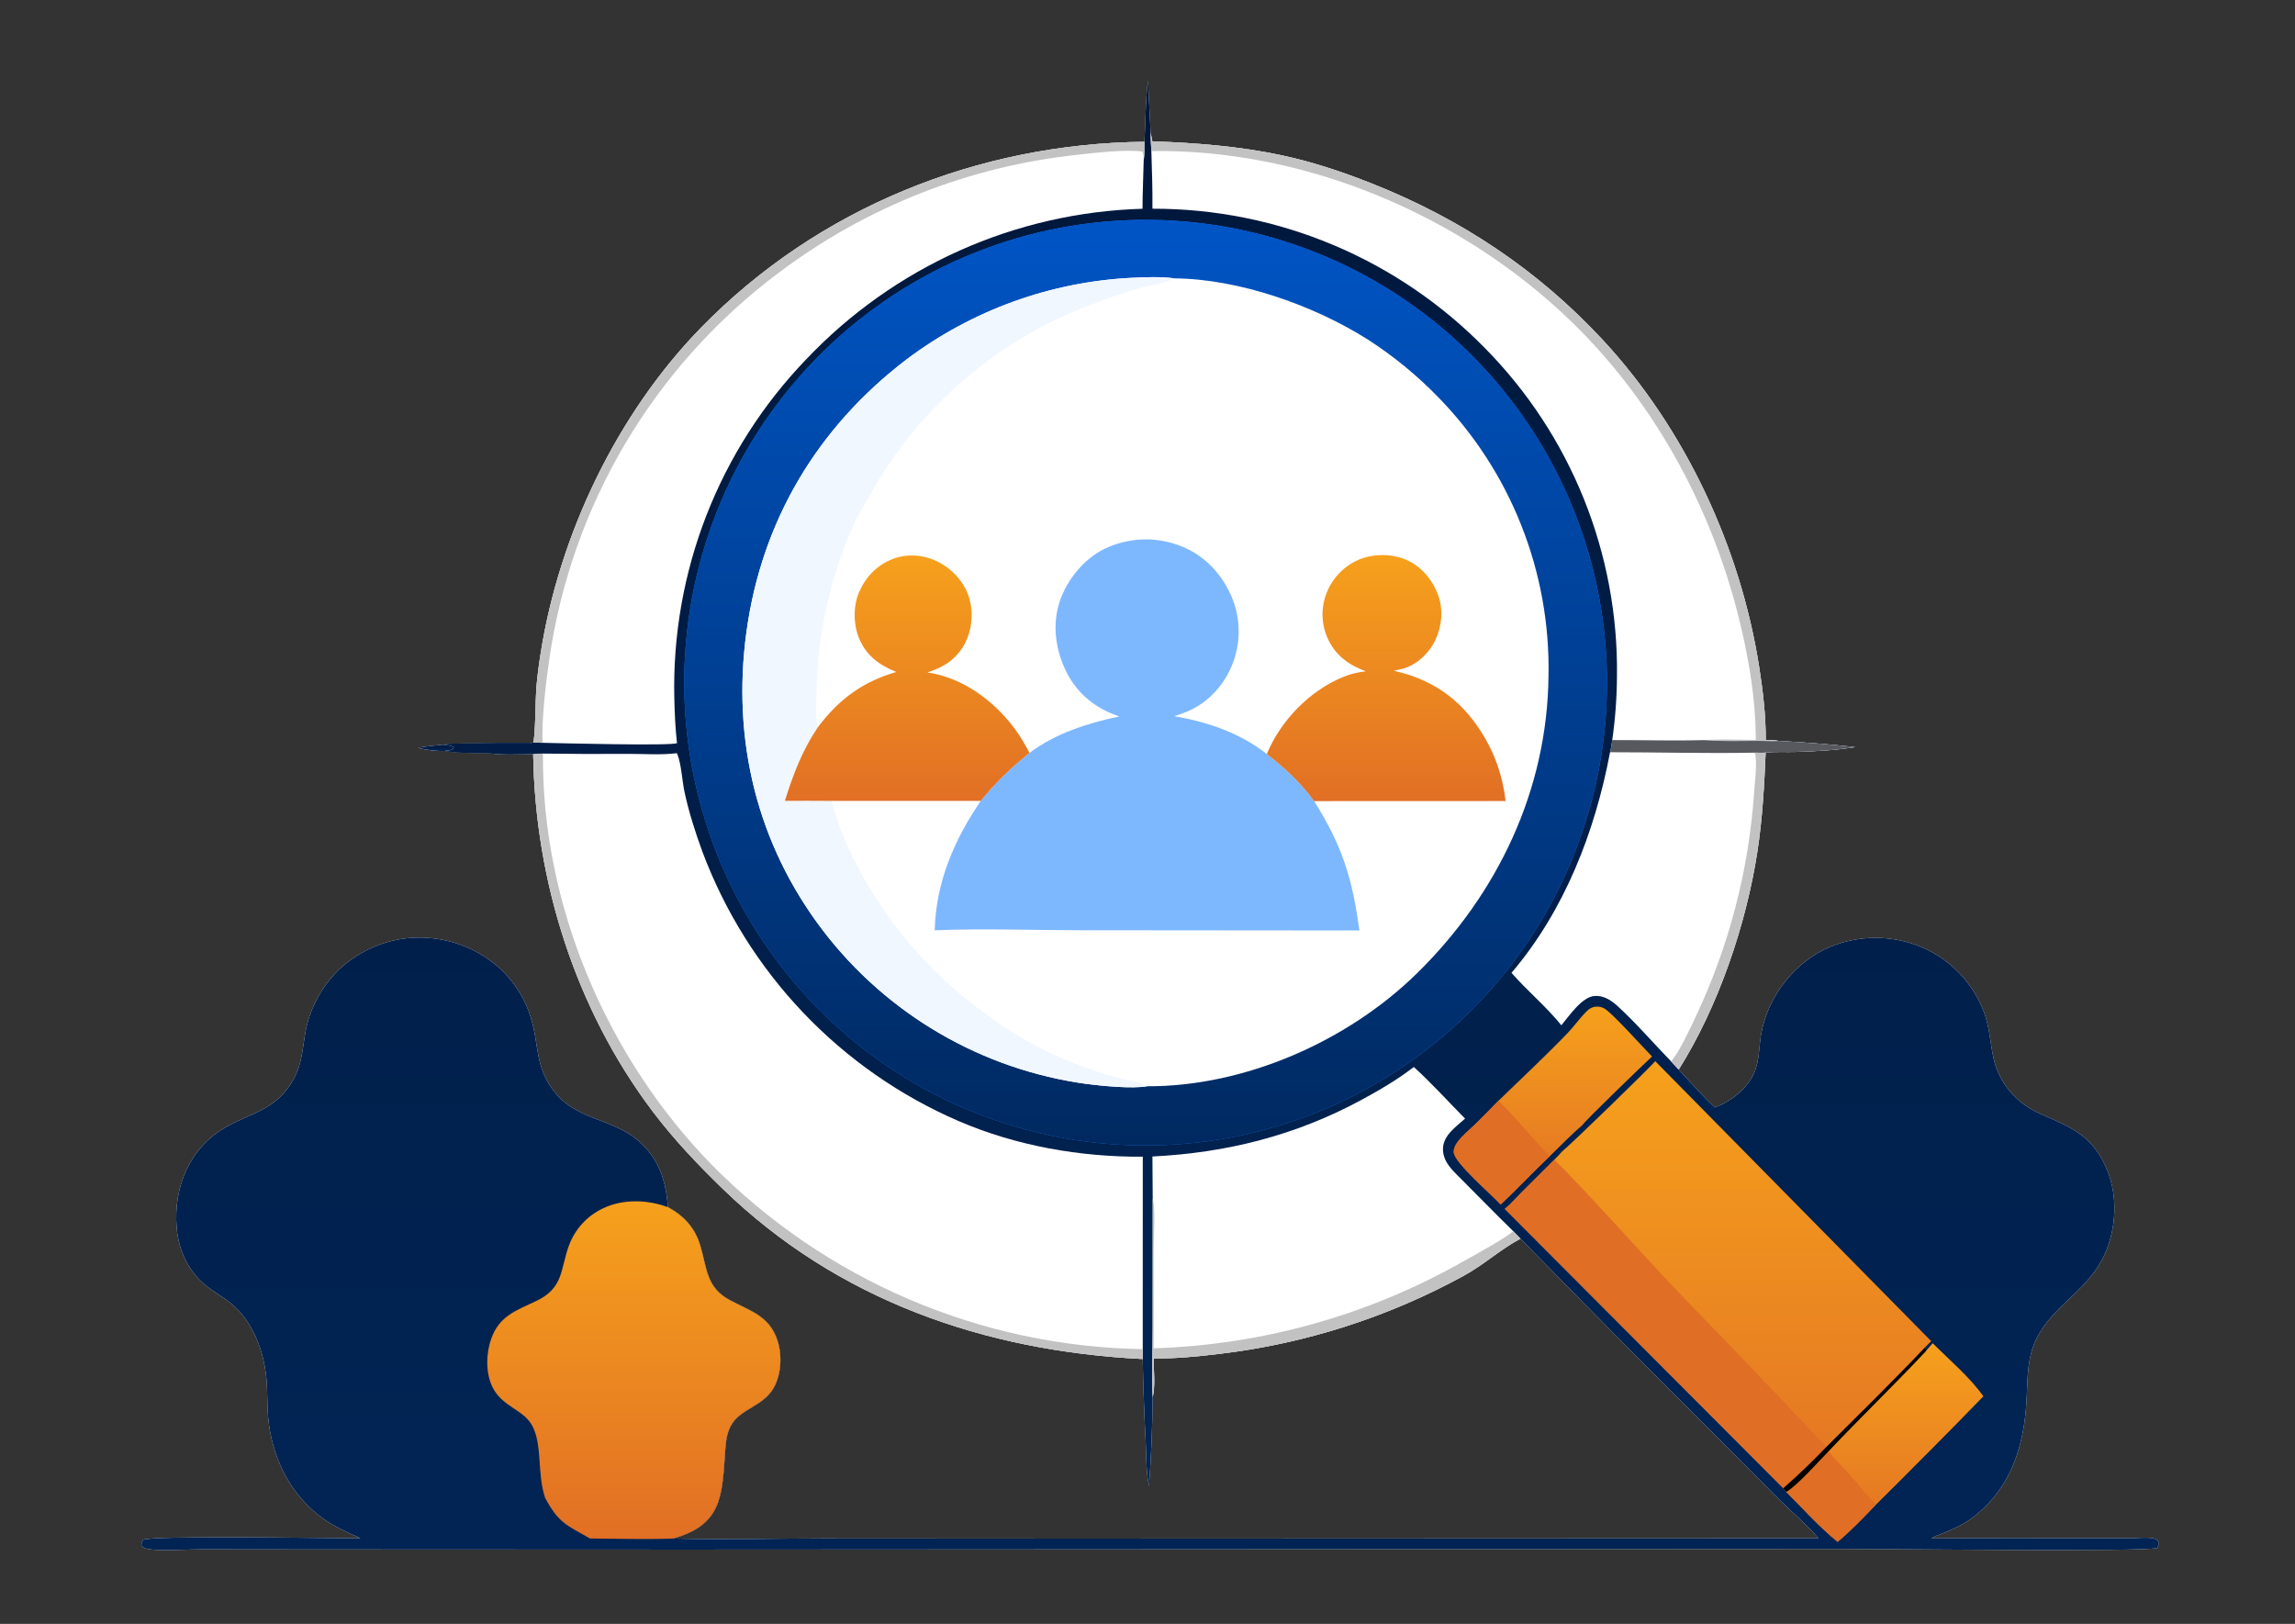
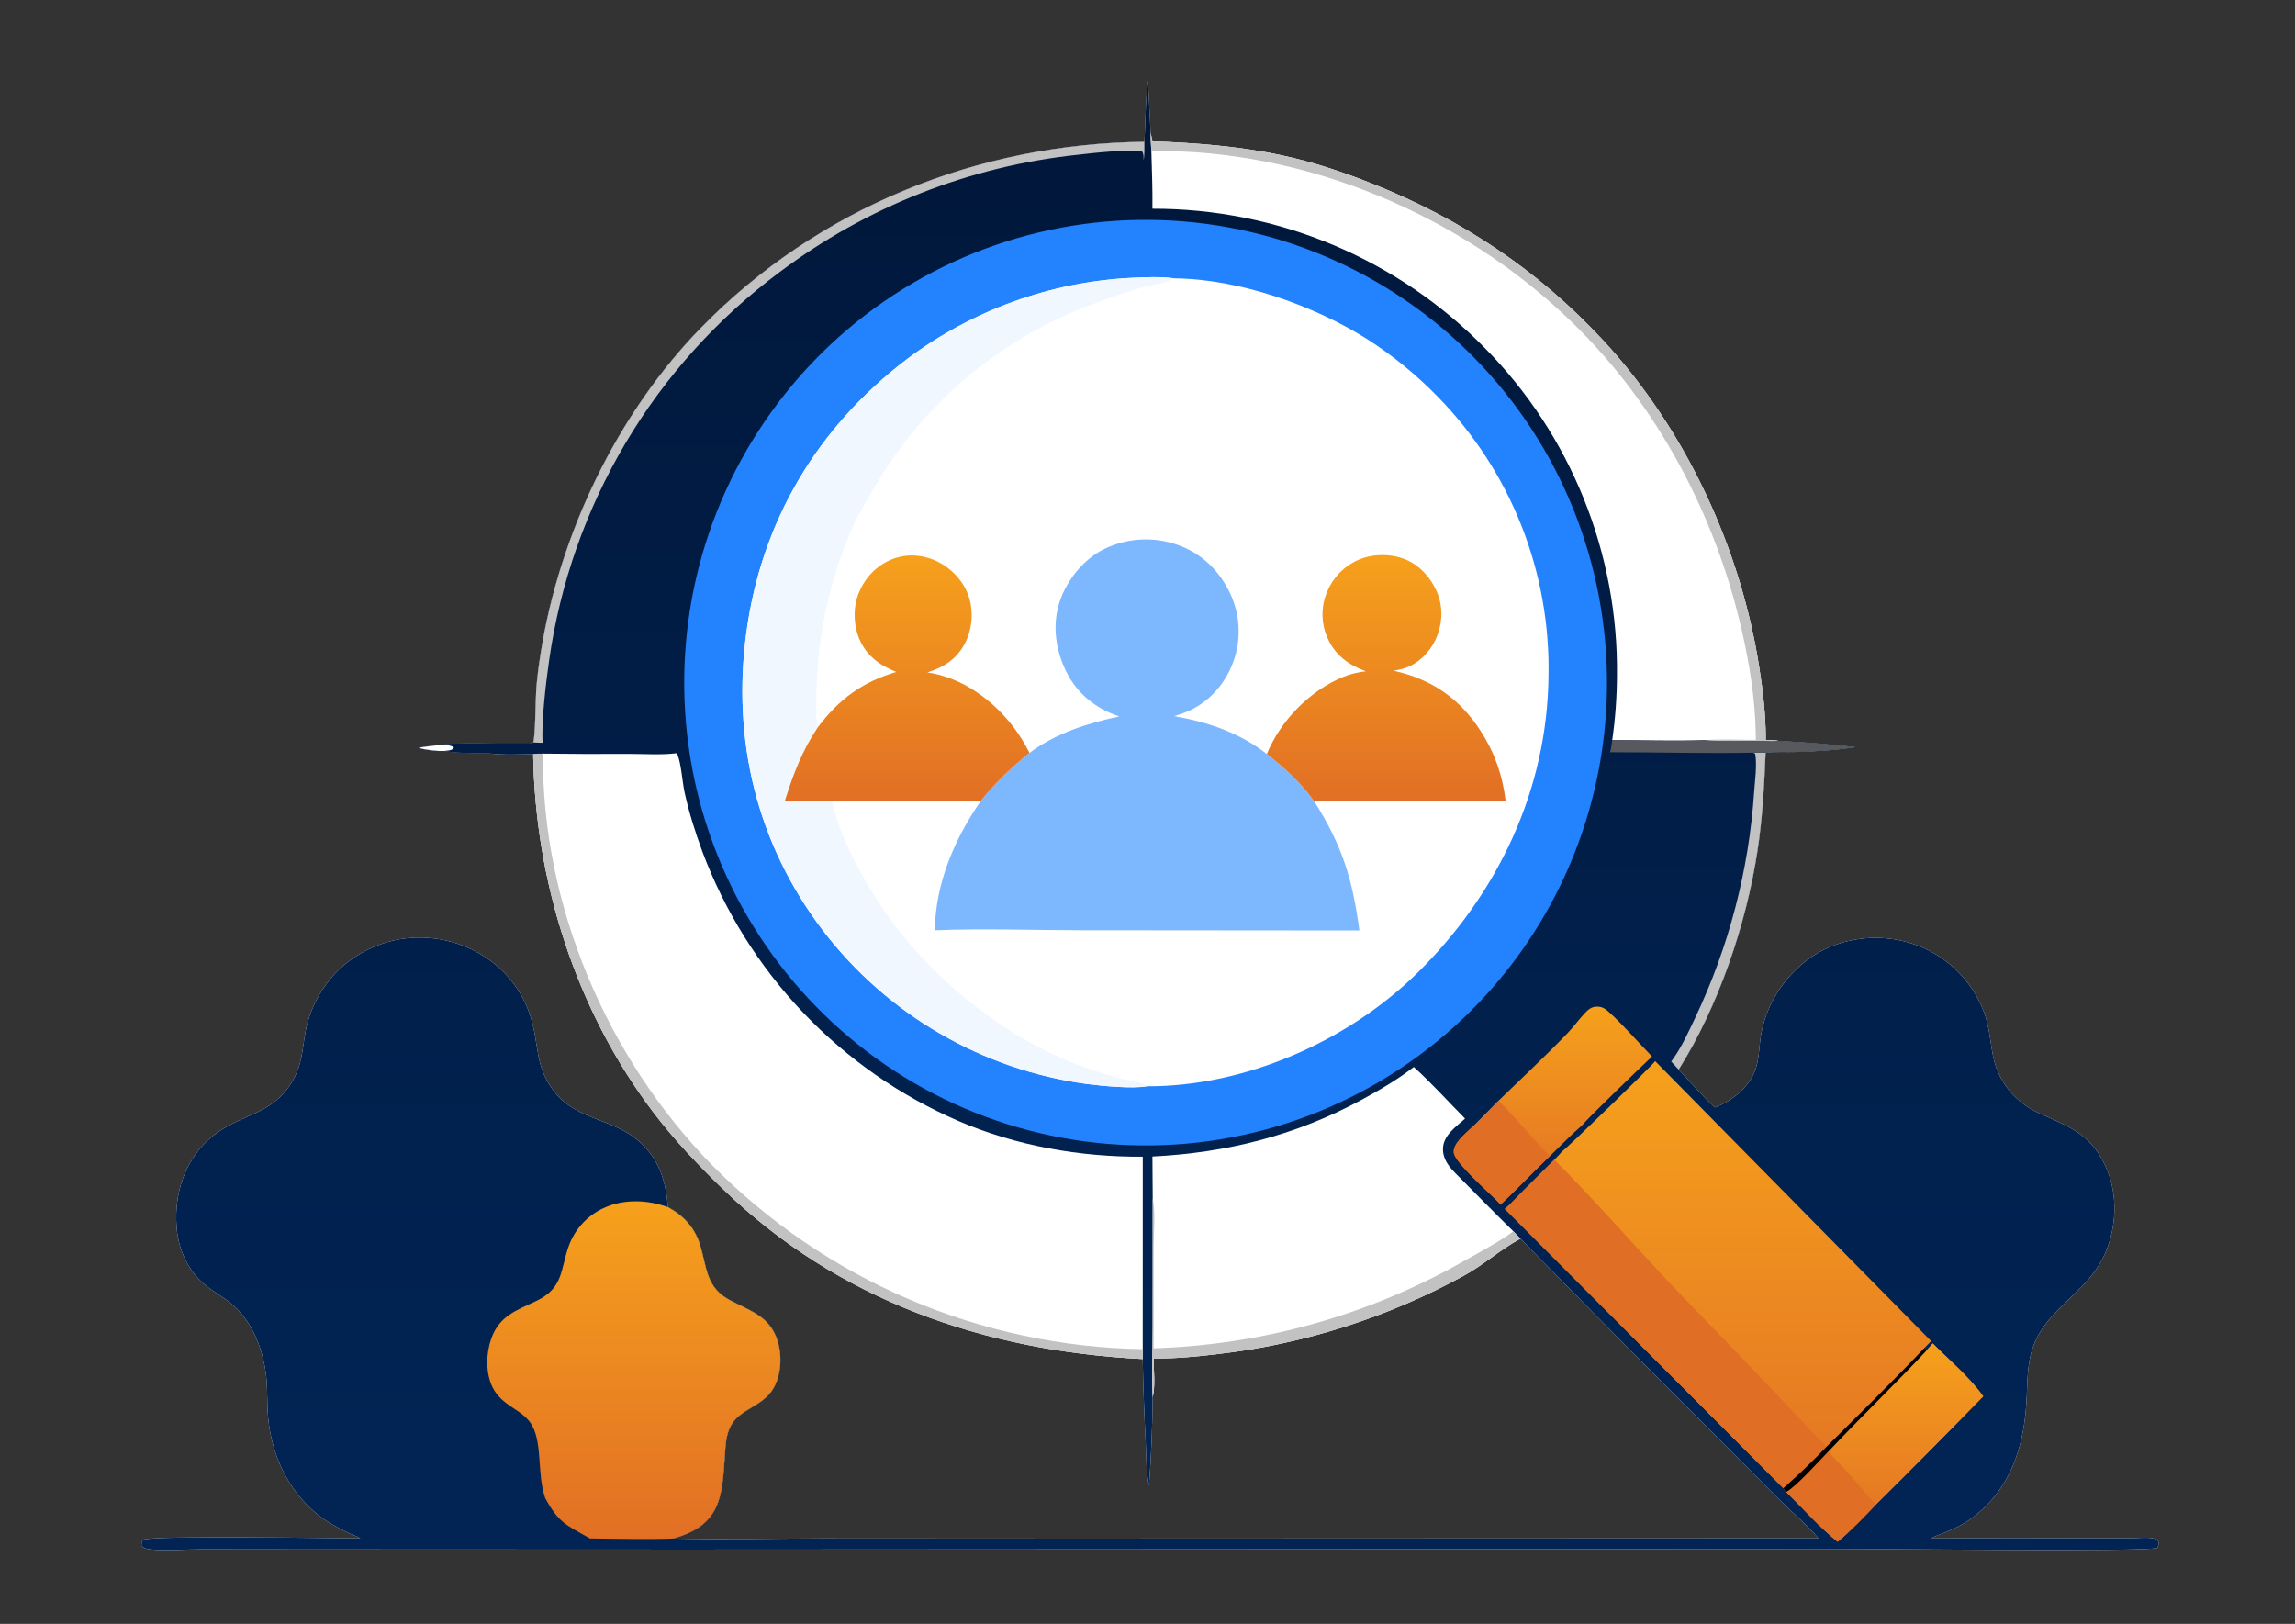
<svg xmlns="http://www.w3.org/2000/svg" width="424" height="300" viewBox="0 0 424 300" fill="none">
  <rect x="0" y="0" width="424" height="300" fill="#333333" stroke="none" />
  <path d="M211.431 26.199C211.668 22.504 211.597 18.595 212.097 14.937L212.575 24.462L212.887 26.11C220.912 26.399 228.822 27.003 236.701 28.675C242.486 29.902 248.001 31.748 253.489 33.926C269.888 40.432 284.142 49.888 296.161 62.86C311.356 79.261 321.537 101.123 324.997 123.171C325.697 127.633 326.24 132.213 326.218 136.736C327.03 136.747 327.867 136.706 328.662 136.885C333.366 137.124 338.058 137.503 342.739 138.023C339.185 138.592 335.368 138.812 331.769 138.909C329.933 138.958 328.021 138.84 326.199 139.016C325.95 145.115 325.604 151.226 324.682 157.266C322.616 170.796 317.439 186.001 310.134 197.603C312.327 199.927 314.468 202.404 316.798 204.587L317.048 204.495C319.906 203.423 322.817 201.055 324.074 198.216C325.081 195.94 324.95 193.358 325.388 190.943C326.654 183.976 331.662 177.594 338.193 174.887C338.526 174.752 338.861 174.625 339.2 174.506C339.538 174.387 339.88 174.277 340.223 174.174C340.567 174.072 340.913 173.979 341.262 173.893C341.61 173.808 341.961 173.732 342.313 173.664C342.665 173.595 343.018 173.536 343.374 173.485C343.729 173.434 344.085 173.392 344.442 173.359C344.799 173.325 345.157 173.3 345.515 173.284C345.873 173.268 346.232 173.261 346.59 173.262C346.949 173.264 347.307 173.274 347.665 173.293C348.023 173.312 348.381 173.34 348.738 173.376C349.095 173.413 349.45 173.458 349.805 173.512C350.16 173.566 350.513 173.628 350.864 173.699C351.216 173.77 351.565 173.849 351.913 173.938C352.261 174.026 352.606 174.122 352.949 174.227C353.292 174.332 353.633 174.445 353.97 174.567C354.308 174.689 354.642 174.818 354.973 174.956C355.296 175.093 355.614 175.237 355.929 175.389C356.244 175.541 356.555 175.7 356.862 175.868C357.169 176.035 357.472 176.21 357.771 176.393C358.069 176.575 358.363 176.765 358.652 176.962C358.941 177.159 359.225 177.363 359.504 177.575C359.783 177.786 360.057 178.004 360.325 178.229C360.593 178.454 360.856 178.685 361.112 178.923C361.369 179.161 361.62 179.405 361.865 179.655C362.11 179.906 362.348 180.162 362.58 180.424C362.812 180.686 363.038 180.954 363.256 181.227C363.475 181.501 363.687 181.78 363.892 182.063C364.097 182.347 364.295 182.636 364.486 182.93C364.677 183.224 364.86 183.522 365.037 183.825C365.213 184.128 365.381 184.435 365.542 184.746C365.703 185.058 365.856 185.373 366.001 185.692C366.147 186.01 366.284 186.333 366.413 186.658C367.557 189.522 367.641 192.299 368.25 195.254C369.239 200.049 372.533 203.846 376.973 205.782C382.898 208.365 386.767 209.876 389.367 216.36C391.261 221.087 390.963 226.881 388.93 231.516C385.891 238.442 379.513 240.911 376.323 247.142C374.522 250.66 374.611 254.36 374.431 258.196C374.019 267.013 371.622 274.987 364.3 280.473C362.723 281.655 360.895 282.463 359.084 283.21C358.331 283.52 357.481 283.767 356.795 284.204C366.6 284.14 376.406 284.129 386.212 284.171L393.854 284.163C395.106 284.154 396.509 283.985 397.746 284.186C398.282 284.272 398.444 284.399 398.77 284.815C398.811 285.365 398.8 285.466 398.565 285.961C397.217 286.749 345.467 286.116 339.176 286.16L126.825 286.282L58.213 286.251L37.115 286.227C34.112 286.228 30.82 286.564 27.847 286.248C27.198 286.179 26.552 286.074 26.13 285.535C26.118 285.068 26.198 284.877 26.435 284.478C27.757 283.616 62.074 284.201 66.592 284.197C65.948 283.808 65.149 283.567 64.464 283.239C62.374 282.24 60.299 281.126 58.505 279.644C53.147 275.217 50.188 268.782 49.548 261.938C49.316 259.46 49.449 256.958 49.202 254.482C48.705 249.49 46.659 244.045 42.687 240.795C41.176 239.559 39.422 238.643 37.917 237.392C34.744 234.753 32.992 230.937 32.642 226.857C31.996 219.329 35.053 211.981 41.777 208.21C46.616 205.495 50.63 205.128 53.819 200.082C55.79 196.964 55.819 194.107 56.446 190.58C57.085 186.981 58.844 183.449 61.188 180.662C64.752 176.425 70.315 173.684 75.806 173.274C85.551 172.548 94.904 178.21 97.961 187.661C99.72 193.097 98.68 197.187 102.667 201.998C106.74 206.911 113.298 206.703 117.978 210.773C121.725 214.031 123.047 218.183 123.397 223.012C126.317 224.593 128.368 226.804 129.346 230.022C130.618 234.207 130.42 237.821 134.806 240.174C138.614 242.216 142.237 243.113 143.683 247.795C144.508 250.467 144.327 253.908 142.954 256.362C140.981 259.888 136.72 260.208 135.014 263.41C134.128 265.074 134.052 266.943 133.929 268.782C133.4 276.698 133.154 281.773 124.341 284.238C133.537 284.462 142.788 284.231 151.989 284.22L199.197 284.249L335.969 284.19C333.82 281.68 331.191 279.498 328.849 277.162L316.075 264.356C304.272 252.595 292.549 240.754 280.907 228.832C280.853 228.86 280.798 228.888 280.744 228.916C277.307 230.751 274.036 233.721 270.375 235.706C268.636 236.658 266.875 237.567 265.092 238.435C263.309 239.302 261.507 240.126 259.685 240.907C257.863 241.688 256.024 242.425 254.167 243.119C252.31 243.812 250.438 244.46 248.55 245.064C246.662 245.668 244.761 246.226 242.847 246.739C240.933 247.252 239.007 247.718 237.071 248.139C235.135 248.56 233.189 248.935 231.235 249.262C229.281 249.59 227.32 249.871 225.353 250.105C221.303 250.598 217.216 251.009 213.131 250.95C213.133 253.163 213.471 256.036 212.951 258.172C212.909 263.627 212.684 269.073 212.276 274.513C211.728 271.967 211.799 269.067 211.669 266.455C211.399 261.328 211.214 256.199 211.114 251.066C181.933 249.604 154.781 240.244 133.502 219.592C128.843 215.071 124.452 210.452 120.537 205.257C106.35 186.437 98.872 162.824 98.508 139.332C95.8 139.345 92.859 139.543 90.18 139.14C87.53 139.105 84.774 139.149 82.153 138.731C80.763 138.793 78.65 138.555 77.325 138.148C78.779 137.864 80.296 137.757 81.769 137.586C83.23 137.331 84.869 137.388 86.355 137.346C90.255 137.257 94.156 137.229 98.057 137.262L98.517 137.161C98.914 136.152 98.946 128.94 99.074 127.302C99.248 125.063 99.55 122.85 99.9 120.633C103.362 98.69 114.031 76.387 129.568 60.486C151.158 38.392 180.71 26.517 211.431 26.199Z" fill="white" />
  <path d="M211.431 26.199C211.668 22.504 211.597 18.595 212.097 14.937L212.575 24.462L212.887 26.11C220.912 26.399 228.822 27.003 236.701 28.675C242.486 29.902 248.001 31.748 253.489 33.926C269.888 40.432 284.142 49.888 296.161 62.86C311.356 79.261 321.537 101.123 324.997 123.171C325.697 127.633 326.24 132.213 326.218 136.736C327.03 136.747 327.867 136.706 328.662 136.885C333.366 137.124 338.058 137.503 342.739 138.023C339.185 138.592 335.368 138.812 331.769 138.909C329.933 138.958 328.021 138.84 326.199 139.016C325.95 145.115 325.604 151.226 324.682 157.266C322.616 170.796 317.439 186.001 310.134 197.603C312.327 199.927 314.468 202.404 316.798 204.587L317.048 204.495C319.906 203.423 322.817 201.055 324.074 198.216C325.081 195.94 324.95 193.358 325.388 190.943C326.654 183.976 331.662 177.594 338.193 174.887C338.526 174.752 338.861 174.625 339.2 174.506C339.538 174.387 339.88 174.277 340.223 174.174C340.567 174.072 340.913 173.979 341.262 173.893C341.61 173.808 341.961 173.732 342.313 173.664C342.665 173.595 343.018 173.536 343.374 173.485C343.729 173.434 344.085 173.392 344.442 173.359C344.799 173.325 345.157 173.3 345.515 173.284C345.873 173.268 346.232 173.261 346.59 173.262C346.949 173.264 347.307 173.274 347.665 173.293C348.023 173.312 348.381 173.34 348.738 173.376C349.095 173.413 349.45 173.458 349.805 173.512C350.16 173.566 350.513 173.628 350.864 173.699C351.216 173.77 351.565 173.849 351.913 173.938C352.261 174.026 352.606 174.122 352.949 174.227C353.292 174.332 353.633 174.445 353.97 174.567C354.308 174.689 354.642 174.818 354.973 174.956C355.296 175.093 355.614 175.237 355.929 175.389C356.244 175.541 356.555 175.7 356.862 175.868C357.169 176.035 357.472 176.21 357.771 176.393C358.069 176.575 358.363 176.765 358.652 176.962C358.941 177.159 359.225 177.363 359.504 177.575C359.783 177.786 360.057 178.004 360.325 178.229C360.593 178.454 360.856 178.685 361.112 178.923C361.369 179.161 361.62 179.405 361.865 179.655C362.11 179.906 362.348 180.162 362.58 180.424C362.812 180.686 363.038 180.954 363.256 181.227C363.475 181.501 363.687 181.78 363.892 182.063C364.097 182.347 364.295 182.636 364.486 182.93C364.677 183.224 364.86 183.522 365.037 183.825C365.213 184.128 365.381 184.435 365.542 184.746C365.703 185.058 365.856 185.373 366.001 185.692C366.147 186.01 366.284 186.333 366.413 186.658C367.557 189.522 367.641 192.299 368.25 195.254C369.239 200.049 372.533 203.846 376.973 205.782C382.898 208.365 386.767 209.876 389.367 216.36C391.261 221.087 390.963 226.881 388.93 231.516C385.891 238.442 379.513 240.911 376.323 247.142C374.522 250.66 374.611 254.36 374.431 258.196C374.019 267.013 371.622 274.987 364.3 280.473C362.723 281.655 360.895 282.463 359.084 283.21C358.331 283.52 357.481 283.767 356.795 284.204C366.6 284.14 376.406 284.129 386.212 284.171L393.854 284.163C395.106 284.154 396.509 283.985 397.746 284.186C398.282 284.272 398.444 284.399 398.77 284.815C398.811 285.365 398.8 285.466 398.565 285.961C397.217 286.749 345.467 286.116 339.176 286.16L126.825 286.282L58.213 286.251L37.115 286.227C34.112 286.228 30.82 286.564 27.847 286.248C27.198 286.179 26.552 286.074 26.13 285.535C26.118 285.068 26.198 284.877 26.435 284.478C27.757 283.616 62.074 284.201 66.592 284.197C65.948 283.808 65.149 283.567 64.464 283.239C62.374 282.24 60.299 281.126 58.505 279.644C53.147 275.217 50.188 268.782 49.548 261.938C49.316 259.46 49.449 256.958 49.202 254.482C48.705 249.49 46.659 244.045 42.687 240.795C41.176 239.559 39.422 238.643 37.917 237.392C34.744 234.753 32.992 230.937 32.642 226.857C31.996 219.329 35.053 211.981 41.777 208.21C46.616 205.495 50.63 205.128 53.819 200.082C55.79 196.964 55.819 194.107 56.446 190.58C57.085 186.981 58.844 183.449 61.188 180.662C64.752 176.425 70.315 173.684 75.806 173.274C85.551 172.548 94.904 178.21 97.961 187.661C99.72 193.097 98.68 197.187 102.667 201.998C106.74 206.911 113.298 206.703 117.978 210.773C121.725 214.031 123.047 218.183 123.397 223.012C126.317 224.593 128.368 226.804 129.346 230.022C130.618 234.207 130.42 237.821 134.806 240.174C138.614 242.216 142.237 243.113 143.683 247.795C144.508 250.467 144.327 253.908 142.954 256.362C140.981 259.888 136.72 260.208 135.014 263.41C134.128 265.074 134.052 266.943 133.929 268.782C133.4 276.698 133.154 281.773 124.341 284.238C133.537 284.462 142.788 284.231 151.989 284.22L199.197 284.249L335.969 284.19C333.82 281.68 331.191 279.498 328.849 277.162L316.075 264.356C304.272 252.595 292.549 240.754 280.907 228.832C280.853 228.86 280.798 228.888 280.744 228.916C277.307 230.751 274.036 233.721 270.375 235.706C268.636 236.658 266.875 237.567 265.092 238.435C263.309 239.302 261.507 240.126 259.685 240.907C257.863 241.688 256.024 242.425 254.167 243.119C252.31 243.812 250.438 244.46 248.55 245.064C246.662 245.668 244.761 246.226 242.847 246.739C240.933 247.252 239.007 247.718 237.071 248.139C235.135 248.56 233.189 248.935 231.235 249.262C229.281 249.59 227.32 249.871 225.353 250.105C221.303 250.598 217.216 251.009 213.131 250.95C213.133 253.163 213.471 256.036 212.951 258.172C212.909 263.627 212.684 269.073 212.276 274.513C211.728 271.967 211.799 269.067 211.669 266.455C211.399 261.328 211.214 256.199 211.114 251.066C181.933 249.604 154.781 240.244 133.502 219.592C128.843 215.071 124.452 210.452 120.537 205.257C106.35 186.437 98.872 162.824 98.508 139.332C95.8 139.345 92.859 139.543 90.18 139.14C87.53 139.105 84.774 139.149 82.153 138.731C80.763 138.793 78.65 138.555 77.325 138.148C78.779 137.864 80.296 137.757 81.769 137.586C83.23 137.331 84.869 137.388 86.355 137.346C90.255 137.257 94.156 137.229 98.057 137.262L98.517 137.161C98.914 136.152 98.946 128.94 99.074 127.302C99.248 125.063 99.55 122.85 99.9 120.633C103.362 98.69 114.031 76.387 129.568 60.486C151.158 38.392 180.71 26.517 211.431 26.199Z" fill="url(#paint0_linear_5332_2304)" />
  <path d="M100.312 139.222C105.578 139.291 110.845 139.308 116.111 139.273C119.004 139.269 122.18 139.509 125.042 139.145C125.08 139.232 125.121 139.318 125.159 139.405C125.846 141.008 126.056 144.416 126.456 146.279C127.255 150.001 128.45 153.757 129.761 157.329C130.019 158.018 130.286 158.704 130.561 159.386C130.836 160.069 131.12 160.747 131.413 161.423C131.705 162.098 132.006 162.77 132.315 163.437C132.624 164.105 132.942 164.769 133.268 165.428C133.593 166.088 133.927 166.743 134.27 167.395C134.612 168.046 134.963 168.693 135.321 169.335C135.68 169.977 136.046 170.615 136.421 171.248C136.795 171.882 137.177 172.51 137.568 173.133C137.958 173.757 138.356 174.375 138.761 174.989C139.167 175.602 139.581 176.211 140.002 176.814C140.423 177.417 140.851 178.014 141.287 178.607C141.723 179.199 142.166 179.786 142.617 180.367C143.068 180.948 143.525 181.523 143.991 182.093C144.456 182.662 144.928 183.225 145.407 183.783C145.887 184.341 146.373 184.892 146.866 185.438C147.359 185.983 147.858 186.522 148.365 187.055C148.872 187.588 149.385 188.114 149.905 188.634C150.424 189.153 150.95 189.667 151.483 190.173C152.016 190.68 152.555 191.179 153.1 191.673C153.645 192.165 154.196 192.651 154.754 193.13C155.311 193.609 155.874 194.081 156.443 194.546C157.012 195.011 157.587 195.469 158.168 195.919C158.748 196.369 159.335 196.812 159.927 197.248C160.518 197.683 161.115 198.111 161.718 198.532C162.32 198.952 162.928 199.365 163.54 199.77C164.153 200.176 164.771 200.573 165.394 200.963C166.017 201.352 166.644 201.734 167.277 202.108C167.909 202.481 168.546 202.847 169.187 203.205C169.829 203.563 170.475 203.912 171.125 204.253C171.775 204.595 172.43 204.928 173.088 205.253C173.747 205.578 174.409 205.894 175.076 206.202C175.743 206.511 176.413 206.811 177.087 207.102C187.723 211.691 199.581 213.77 211.129 213.691L211.12 249.243L211.113 251.066C181.932 249.604 154.781 240.244 133.501 219.592C128.843 215.071 124.451 210.452 120.536 205.257C106.349 186.437 98.871 162.824 98.508 139.332C98.508 139.332 99.282 139.332 100.312 139.222Z" fill="white" />
  <path d="M100.312 139.222C100.063 167.17 112.114 195.368 131.528 215.217C132.179 215.876 132.837 216.527 133.503 217.169C134.169 217.812 134.842 218.446 135.524 219.073C136.205 219.699 136.894 220.317 137.591 220.927C138.287 221.536 138.99 222.137 139.701 222.73C140.412 223.322 141.13 223.906 141.855 224.481C142.579 225.056 143.311 225.623 144.05 226.18C144.788 226.737 145.533 227.286 146.285 227.825C147.037 228.364 147.795 228.894 148.56 229.415C149.324 229.936 150.095 230.447 150.872 230.949C151.649 231.451 152.432 231.944 153.221 232.427C154.01 232.91 154.804 233.384 155.604 233.847C156.405 234.311 157.21 234.765 158.022 235.209C158.833 235.654 159.649 236.088 160.471 236.512C161.292 236.937 162.119 237.351 162.951 237.755C163.782 238.16 164.619 238.554 165.46 238.938C166.301 239.322 167.147 239.696 167.997 240.059C168.847 240.423 169.702 240.776 170.561 241.118C171.419 241.461 172.282 241.793 173.149 242.115C174.016 242.437 174.886 242.748 175.76 243.049C176.635 243.35 177.513 243.64 178.394 243.919C179.275 244.198 180.16 244.467 181.048 244.724C181.935 244.982 182.826 245.23 183.72 245.466C184.613 245.702 185.51 245.927 186.409 246.142C187.308 246.356 188.21 246.559 189.114 246.752C190.018 246.945 190.924 247.126 191.833 247.297C192.741 247.467 193.651 247.627 194.564 247.775C195.476 247.924 196.39 248.061 197.305 248.187C198.221 248.313 199.138 248.428 200.056 248.532C200.975 248.636 201.894 248.729 202.815 248.811C203.736 248.893 204.657 248.963 205.58 249.022C206.502 249.081 207.425 249.129 208.348 249.166C209.272 249.203 210.196 249.229 211.12 249.243L211.113 251.066C181.932 249.604 154.781 240.244 133.501 219.592C128.843 215.071 124.451 210.452 120.536 205.257C106.349 186.437 98.871 162.824 98.508 139.332C99 139.222 99.43 139.222 100.312 139.222Z" fill="#C3C2C2" />
-   <path d="M211.43 26.199C211.42 27.328 211.481 28.516 211.296 29.628C211.242 32.604 211.078 35.593 211.082 38.567C210.355 38.588 209.63 38.618 208.904 38.656C208.178 38.695 207.453 38.742 206.729 38.799C206.005 38.855 205.281 38.92 204.558 38.994C203.835 39.068 203.114 39.151 202.393 39.243C201.672 39.334 200.952 39.435 200.234 39.544C199.516 39.654 198.799 39.772 198.083 39.899C197.368 40.026 196.654 40.161 195.942 40.306C195.23 40.45 194.519 40.603 193.811 40.765C193.103 40.927 192.396 41.098 191.692 41.277C190.988 41.456 190.286 41.644 189.586 41.84C188.886 42.036 188.189 42.241 187.494 42.455C186.8 42.668 186.108 42.89 185.418 43.121C184.729 43.351 184.043 43.59 183.359 43.837C182.676 44.084 181.995 44.34 181.318 44.604C180.641 44.868 179.967 45.14 179.296 45.42C178.625 45.701 177.958 45.989 177.295 46.286C176.631 46.583 175.971 46.888 175.315 47.201C174.659 47.514 174.007 47.834 173.358 48.163C172.71 48.492 172.066 48.829 171.425 49.174C170.785 49.519 170.149 49.871 169.518 50.231C168.886 50.592 168.259 50.96 167.637 51.336C167.014 51.711 166.396 52.095 165.783 52.486C165.17 52.876 164.561 53.274 163.958 53.68C163.354 54.086 162.756 54.499 162.162 54.92C161.569 55.34 160.98 55.768 160.397 56.203C159.814 56.637 159.237 57.079 158.664 57.528C158.092 57.977 157.525 58.433 156.964 58.896C156.403 59.359 155.847 59.828 155.297 60.305C154.748 60.782 154.204 61.265 153.666 61.755C153.128 62.245 152.596 62.741 152.07 63.244C151.544 63.746 151.024 64.256 150.511 64.771C149.998 65.287 149.49 65.808 148.99 66.337C148.491 66.854 147.998 67.377 147.512 67.906C147.026 68.436 146.547 68.971 146.074 69.512C145.602 70.054 145.136 70.601 144.677 71.153C144.218 71.706 143.765 72.265 143.32 72.829C142.875 73.393 142.436 73.962 142.005 74.537C141.574 75.112 141.15 75.693 140.733 76.278C140.316 76.864 139.906 77.454 139.504 78.05C139.101 78.645 138.706 79.246 138.319 79.852C137.931 80.457 137.551 81.068 137.179 81.682C136.806 82.297 136.442 82.917 136.084 83.541C135.727 84.165 135.378 84.793 135.036 85.426C134.694 86.059 134.361 86.695 134.035 87.337C133.709 87.978 133.391 88.623 133.081 89.271C132.771 89.92 132.469 90.573 132.175 91.23C131.881 91.886 131.596 92.546 131.318 93.209C131.041 93.873 130.771 94.54 130.51 95.21C130.249 95.88 129.996 96.554 129.752 97.23C129.508 97.906 129.272 98.586 129.044 99.268C128.816 99.951 128.597 100.636 128.386 101.323C128.176 102.011 127.973 102.701 127.78 103.394C127.586 104.087 127.401 104.782 127.225 105.48C127.048 106.177 126.88 106.877 126.721 107.578C126.562 108.28 126.411 108.983 126.269 109.689C126.127 110.394 125.994 111.101 125.87 111.81C125.745 112.518 125.63 113.228 125.523 113.94C125.416 114.651 125.318 115.364 125.229 116.078C125.14 116.792 125.059 117.507 124.988 118.223C124.916 118.939 124.853 119.656 124.8 120.373C124.746 121.091 124.701 121.809 124.665 122.527C124.629 123.246 124.601 123.965 124.583 124.684C124.565 125.404 124.555 126.123 124.554 126.843C124.554 127.562 124.562 128.282 124.579 129.001C124.642 131.758 124.764 134.559 125.075 137.301C123.68 137.815 103.082 137.298 100.252 137.227C99.672 137.222 99.095 137.191 98.516 137.161C98.913 136.152 98.945 128.94 99.073 127.302C99.247 125.063 99.549 122.85 99.898 120.633C103.361 98.69 114.03 76.387 129.567 60.487C151.157 38.392 180.708 26.518 211.43 26.199Z" fill="white" />
  <path d="M211.43 26.199C211.42 27.328 211.481 28.516 211.296 29.628C211.265 29.074 211.327 28.48 211.028 28.004C208.032 27.572 202.225 28.229 199.033 28.599C197.794 28.73 196.558 28.882 195.325 29.055C194.091 29.229 192.86 29.422 191.633 29.637C190.406 29.851 189.183 30.087 187.964 30.342C186.744 30.598 185.53 30.874 184.32 31.171C183.109 31.468 181.905 31.785 180.705 32.122C179.506 32.459 178.312 32.817 177.125 33.194C175.937 33.572 174.757 33.969 173.583 34.387C172.408 34.804 171.242 35.241 170.082 35.698C168.923 36.155 167.771 36.631 166.627 37.126C165.484 37.622 164.349 38.136 163.223 38.67C162.097 39.204 160.98 39.757 159.872 40.328C158.764 40.899 157.666 41.489 156.578 42.097C155.49 42.706 154.413 43.333 153.346 43.977C152.278 44.622 151.223 45.285 150.178 45.965C149.133 46.645 148.1 47.343 147.078 48.059C146.057 48.774 145.048 49.506 144.051 50.255C143.336 50.787 142.627 51.327 141.925 51.876C141.223 52.426 140.528 52.983 139.84 53.55C139.152 54.117 138.471 54.692 137.797 55.275C137.123 55.858 136.456 56.45 135.797 57.05C135.137 57.65 134.486 58.258 133.841 58.874C133.197 59.49 132.56 60.114 131.931 60.746C131.302 61.378 130.681 62.018 130.068 62.665C129.454 63.312 128.849 63.967 128.252 64.63C127.655 65.292 127.066 65.961 126.486 66.638C125.905 67.316 125.333 68 124.77 68.691C124.206 69.382 123.651 70.08 123.104 70.785C122.558 71.49 122.02 72.201 121.491 72.92C120.963 73.638 120.443 74.363 119.931 75.094C119.421 75.825 118.919 76.562 118.426 77.306C117.933 78.05 117.449 78.799 116.975 79.555C116.501 80.311 116.036 81.072 115.58 81.839C115.125 82.606 114.679 83.379 114.242 84.157C113.806 84.936 113.379 85.719 112.962 86.508C112.544 87.297 112.137 88.091 111.74 88.89C111.342 89.689 110.954 90.493 110.576 91.301C110.199 92.11 109.831 92.923 109.473 93.74C109.116 94.558 108.768 95.38 108.43 96.207C108.093 97.033 107.766 97.863 107.449 98.698C107.132 99.532 106.825 100.37 106.529 101.212C106.233 102.054 105.947 102.9 105.672 103.749C105.396 104.598 105.131 105.451 104.877 106.306C104.623 107.162 104.379 108.021 104.146 108.883C103.912 109.745 103.69 110.609 103.478 111.476C103.266 112.344 103.065 113.213 102.875 114.086C102.684 114.958 102.504 115.833 102.335 116.709C102.167 117.586 102.009 118.465 101.862 119.346C101.714 120.226 101.578 121.109 101.453 121.993C100.869 126.038 100 133.297 100.252 137.227C99.672 137.222 99.095 137.191 98.516 137.161C98.913 136.152 98.945 128.94 99.073 127.302C99.247 125.063 99.549 122.85 99.898 120.633C103.361 98.69 114.03 76.387 129.567 60.487C151.157 38.392 180.708 26.518 211.43 26.199Z" fill="#C3C2C2" />
  <path d="M212.574 24.462L212.886 26.11C220.912 26.399 228.822 27.003 236.701 28.675C242.485 29.902 248.001 31.749 253.489 33.926C269.887 40.432 284.141 49.888 296.16 62.86C311.355 79.261 321.536 101.123 324.996 123.171C325.697 127.633 326.239 132.213 326.218 136.736C327.029 136.747 327.867 136.706 328.662 136.885C327.364 136.994 325.998 136.864 324.688 136.872C321.446 136.892 318.144 136.981 314.91 136.743C309.256 136.944 303.523 136.736 297.86 136.731C298.426 132.774 298.717 128.798 298.734 124.801C298.742 124.104 298.742 123.407 298.733 122.71C298.724 122.012 298.706 121.315 298.68 120.619C298.654 119.922 298.619 119.226 298.576 118.53C298.532 117.834 298.48 117.139 298.42 116.444C298.359 115.75 298.29 115.056 298.213 114.363C298.135 113.671 298.049 112.979 297.954 112.288C297.859 111.597 297.756 110.908 297.645 110.22C297.533 109.532 297.413 108.845 297.284 108.16C297.155 107.475 297.018 106.791 296.873 106.11C296.727 105.428 296.573 104.748 296.411 104.07C296.249 103.392 296.078 102.716 295.899 102.043C295.72 101.369 295.533 100.698 295.338 100.029C295.142 99.36 294.939 98.693 294.727 98.029C294.515 97.365 294.295 96.704 294.067 96.046C293.838 95.387 293.602 94.731 293.358 94.079C293.113 93.426 292.861 92.776 292.601 92.13C292.34 91.484 292.072 90.841 291.796 90.201C291.519 89.561 291.235 88.925 290.943 88.292C290.651 87.659 290.352 87.03 290.044 86.405C289.737 85.78 289.422 85.159 289.099 84.541C288.776 83.924 288.446 83.31 288.108 82.701C287.77 82.092 287.425 81.487 287.072 80.886C286.719 80.286 286.359 79.689 285.991 79.098C285.623 78.506 285.249 77.919 284.867 77.336C284.485 76.754 284.096 76.176 283.7 75.603C283.303 75.031 282.9 74.463 282.49 73.9C282.079 73.337 281.662 72.779 281.238 72.227C280.814 71.674 280.384 71.127 279.946 70.586C279.509 70.044 279.065 69.508 278.614 68.977C278.163 68.447 277.706 67.921 277.242 67.402C276.779 66.882 276.309 66.369 275.832 65.861C275.356 65.353 274.873 64.852 274.385 64.356C273.885 63.846 273.38 63.341 272.868 62.844C272.356 62.346 271.838 61.854 271.314 61.369C270.79 60.885 270.261 60.407 269.725 59.935C269.189 59.463 268.647 58.998 268.1 58.54C267.552 58.082 266.999 57.631 266.441 57.187C265.882 56.742 265.318 56.305 264.748 55.875C264.179 55.445 263.604 55.022 263.024 54.606C262.444 54.19 261.859 53.782 261.269 53.38C260.679 52.979 260.084 52.586 259.484 52.199C258.884 51.813 258.279 51.434 257.67 51.063C257.06 50.692 256.447 50.328 255.828 49.973C255.21 49.617 254.587 49.269 253.96 48.928C253.333 48.588 252.702 48.256 252.067 47.931C251.431 47.607 250.792 47.29 250.149 46.982C249.506 46.673 248.859 46.373 248.208 46.08C247.558 45.788 246.903 45.504 246.246 45.228C245.588 44.952 244.927 44.684 244.263 44.425C243.598 44.165 242.931 43.914 242.261 43.671C241.59 43.428 240.916 43.194 240.24 42.968C239.564 42.742 238.885 42.525 238.203 42.316C237.521 42.107 236.837 41.907 236.15 41.715C235.463 41.523 234.774 41.339 234.083 41.165C233.391 40.99 232.698 40.824 232.002 40.667C231.307 40.51 230.61 40.361 229.911 40.221C229.211 40.081 228.511 39.95 227.808 39.828C227.106 39.705 226.402 39.592 225.697 39.487C224.992 39.382 224.285 39.286 223.578 39.199C222.87 39.112 222.161 39.034 221.452 38.964C220.742 38.895 220.032 38.834 219.321 38.783C218.61 38.731 217.899 38.688 217.186 38.654C216.474 38.621 215.762 38.596 215.049 38.58C214.336 38.563 213.623 38.556 212.911 38.558C212.95 35.011 212.82 31.457 212.714 27.912C212.636 26.759 212.576 25.617 212.574 24.462Z" fill="white" />
  <path d="M212.574 24.462L212.886 26.11C220.912 26.399 228.822 27.003 236.701 28.675C242.485 29.902 248.001 31.749 253.489 33.926C269.887 40.432 284.141 49.888 296.16 62.86C311.355 79.261 321.536 101.123 324.996 123.171C325.697 127.633 326.239 132.213 326.218 136.736C327.029 136.747 327.867 136.706 328.662 136.885C327.364 136.994 325.998 136.864 324.688 136.872C321.446 136.892 318.144 136.981 314.91 136.743C318.022 136.493 321.259 136.678 324.385 136.691C324.387 136.385 324.386 136.079 324.381 135.774C324.28 129.241 323.255 122.839 321.804 116.484C316.913 95.06 306.162 74.78 290.334 59.436C270.028 39.752 241.084 27.468 212.714 27.912C212.636 26.759 212.576 25.617 212.574 24.462Z" fill="#C3C2C2" />
  <path d="M212.911 213.655C226.666 212.969 239.378 209.769 251.531 203.195C254.883 201.381 258.18 199.457 261.2 197.116C264.518 200.13 267.518 203.472 270.671 206.655C269.03 208.129 266.673 209.726 266.593 212.13C266.525 214.148 267.706 215.562 269.049 216.907C272.55 220.415 276.022 223.986 279.564 227.448L280.907 228.832C280.852 228.86 280.798 228.888 280.744 228.916C277.306 230.751 274.036 233.721 270.375 235.706C268.636 236.658 266.874 237.567 265.092 238.434C263.309 239.302 261.507 240.126 259.685 240.907C257.863 241.688 256.024 242.425 254.167 243.119C252.31 243.812 250.438 244.46 248.55 245.064C246.662 245.668 244.761 246.226 242.847 246.739C240.933 247.252 239.007 247.718 237.071 248.139C235.134 248.56 233.189 248.934 231.235 249.262C229.281 249.59 227.32 249.871 225.352 250.105C221.303 250.598 217.216 251.009 213.131 250.949C213.133 253.163 213.471 256.036 212.951 258.172C212.771 253.785 212.951 249.327 212.95 244.934L212.964 221.321L212.911 213.655Z" fill="white" />
  <path d="M212.964 221.321C213.503 223.962 213.147 227.568 213.147 230.302L213.134 249.088C214.387 249.049 215.638 248.992 216.889 248.915C218.14 248.838 219.389 248.743 220.637 248.628C221.885 248.514 223.131 248.38 224.375 248.227C225.618 248.075 226.859 247.903 228.098 247.713C229.336 247.523 230.572 247.314 231.804 247.086C233.036 246.858 234.265 246.611 235.49 246.346C236.715 246.08 237.935 245.796 239.152 245.494C240.368 245.191 241.579 244.87 242.786 244.531C243.992 244.191 245.193 243.834 246.389 243.458C247.585 243.082 248.774 242.688 249.958 242.276C251.142 241.863 252.319 241.433 253.49 240.985C254.661 240.537 255.824 240.071 256.981 239.588C258.137 239.104 259.286 238.603 260.428 238.085C261.57 237.566 262.703 237.031 263.828 236.478C264.954 235.925 266.07 235.355 267.178 234.768C268.286 234.181 269.385 233.577 270.475 232.957C272.322 231.929 278.225 228.704 279.564 227.448L280.907 228.832C280.852 228.86 280.798 228.888 280.744 228.916C277.306 230.751 274.036 233.721 270.375 235.706C268.636 236.658 266.874 237.567 265.092 238.435C263.309 239.302 261.507 240.126 259.685 240.907C257.863 241.688 256.024 242.425 254.167 243.119C252.31 243.812 250.438 244.46 248.55 245.064C246.662 245.668 244.761 246.226 242.847 246.739C240.933 247.252 239.007 247.718 237.071 248.139C235.134 248.56 233.189 248.934 231.235 249.262C229.281 249.59 227.32 249.871 225.352 250.105C221.303 250.598 217.216 251.009 213.131 250.949C213.133 253.163 213.471 256.036 212.951 258.172C212.771 253.785 212.951 249.327 212.95 244.934L212.964 221.321Z" fill="#C3C2C2" />
  <path d="M100.716 276.738C99.201 272.246 100.243 267.006 98.346 263.418C96.723 260.349 92.712 259.915 90.945 256.178C89.695 253.536 89.796 250.012 90.765 247.293C92.269 243.072 95.44 242.075 99.078 240.346C104.164 237.926 103.499 234.538 105.115 230.087C105.184 229.899 105.259 229.713 105.337 229.529C105.416 229.344 105.499 229.162 105.587 228.982C105.675 228.802 105.767 228.624 105.863 228.449C105.959 228.273 106.06 228.1 106.165 227.929C106.269 227.758 106.378 227.59 106.491 227.425C106.604 227.259 106.721 227.097 106.842 226.937C106.963 226.778 107.087 226.621 107.216 226.467C107.344 226.314 107.477 226.164 107.612 226.016C107.748 225.869 107.887 225.726 108.03 225.585C108.173 225.445 108.319 225.309 108.468 225.175C108.618 225.042 108.77 224.913 108.926 224.787C109.082 224.662 109.241 224.54 109.402 224.422C109.564 224.304 109.728 224.19 109.895 224.081C110.063 223.971 110.232 223.865 110.405 223.763C110.577 223.662 110.752 223.565 110.929 223.472C111.106 223.379 111.285 223.29 111.467 223.206C115.191 221.458 119.595 221.625 123.396 223.012C126.317 224.593 128.367 226.804 129.346 230.022C130.618 234.207 130.419 237.821 134.806 240.174C138.614 242.216 142.237 243.113 143.682 247.795C144.508 250.467 144.326 253.908 142.953 256.362C140.98 259.888 136.719 260.207 135.014 263.409C134.128 265.073 134.051 266.943 133.928 268.782C133.399 276.698 133.153 281.773 124.34 284.238C119.244 284.419 114.097 284.259 108.996 284.222C104.628 281.723 103.227 281.383 100.716 276.738Z" fill="url(#paint1_linear_5332_2304)" />
-   <path d="M297.86 136.731C303.523 136.736 309.256 136.944 314.91 136.743C318.144 136.981 321.446 136.892 324.688 136.872C325.998 136.864 327.364 136.994 328.662 136.885C333.366 137.124 338.058 137.504 342.739 138.023C339.185 138.592 335.368 138.812 331.769 138.909C329.933 138.958 328.021 138.84 326.199 139.016C325.95 145.115 325.604 151.226 324.681 157.266C322.615 170.796 317.438 186.002 310.133 197.603L308.746 196.099C305.452 192.715 302.293 189.018 298.816 185.836C297.652 184.771 296.215 183.864 294.577 184.001C292.207 184.199 289.896 187.72 288.456 189.413C285.628 185.899 282.186 183.1 279.248 179.723C289.024 168.26 294.68 153.675 297.456 138.969C297.67 138.248 297.747 137.473 297.86 136.731Z" fill="white" />
  <path d="M323.871 139.054C324.652 138.987 325.426 139.15 326.199 139.016C325.95 145.115 325.604 151.226 324.681 157.266C322.615 170.796 317.439 186.001 310.133 197.603L308.746 196.099C308.835 195.988 308.925 195.878 309.008 195.763C310.694 193.43 311.992 190.553 313.224 187.951C313.995 186.324 314.727 184.68 315.421 183.019C316.115 181.357 316.77 179.681 317.386 177.988C318.001 176.296 318.577 174.59 319.113 172.871C319.648 171.152 320.144 169.421 320.598 167.678C321.053 165.935 321.467 164.183 321.84 162.421C322.212 160.659 322.543 158.889 322.833 157.111C323.123 155.333 323.372 153.55 323.578 151.76C323.784 149.971 323.949 148.178 324.071 146.38C324.22 144.166 324.639 141.408 324.275 139.239L323.871 139.054Z" fill="#C3C2C2" />
  <path d="M297.86 136.731C303.523 136.736 309.256 136.944 314.91 136.743C318.144 136.981 321.446 136.892 324.688 136.872C325.998 136.864 327.364 136.994 328.662 136.885C333.366 137.124 338.058 137.504 342.739 138.023C339.185 138.592 335.368 138.812 331.769 138.909C329.933 138.958 328.021 138.84 326.199 139.016C325.426 139.15 324.652 138.987 323.87 139.054C315.076 139.214 306.254 138.966 297.456 138.969C297.67 138.248 297.746 137.473 297.86 136.731Z" fill="#57595F" />
  <path d="M81.768 137.586C83.228 137.331 84.868 137.388 86.354 137.346C90.254 137.257 94.155 137.229 98.056 137.262C97.879 137.401 97.73 137.584 97.526 137.678C96.939 137.951 95.289 137.76 94.526 137.852C93.05 138.029 91.612 138.368 90.168 138.711C91.294 138.872 96.203 138.548 96.639 139.094C94.562 139.319 92.282 139.1 90.179 139.14C87.529 139.105 84.773 139.149 82.152 138.731C80.762 138.793 78.649 138.555 77.323 138.148C78.778 137.864 80.295 137.757 81.768 137.586Z" fill="#011D46" />
  <path d="M82.152 138.731C80.762 138.793 78.649 138.556 77.323 138.148C78.778 137.864 80.295 137.757 81.768 137.586C82.476 137.662 83.24 137.659 83.854 138.054C83.675 138.42 83.582 138.458 83.183 138.582C82.859 138.682 82.488 138.646 82.152 138.731Z" fill="white" />
-   <path d="M82.152 138.731C80.762 138.793 78.649 138.556 77.323 138.148C78.778 137.864 80.295 137.757 81.768 137.586C82.476 137.662 83.24 137.659 83.854 138.054C83.675 138.42 83.582 138.458 83.183 138.582C82.859 138.682 82.488 138.646 82.152 138.731Z" fill="url(#paint2_linear_5332_2304)" />
  <path d="M208.331 40.678C209.724 40.624 211.119 40.603 212.513 40.618C213.908 40.632 215.301 40.68 216.694 40.763C218.086 40.846 219.476 40.963 220.862 41.114C222.249 41.265 223.631 41.45 225.008 41.67C226.386 41.889 227.757 42.142 229.122 42.429C230.488 42.715 231.845 43.036 233.194 43.389C234.544 43.743 235.884 44.129 237.214 44.549C238.545 44.969 239.864 45.421 241.173 45.905C242.481 46.39 243.777 46.906 245.06 47.455C246.343 48.003 247.612 48.582 248.867 49.193C250.122 49.804 251.361 50.446 252.585 51.117C253.808 51.789 255.014 52.491 256.203 53.222C257.392 53.953 258.563 54.713 259.715 55.502C260.867 56.291 261.999 57.108 263.11 57.952C264.222 58.797 265.313 59.668 266.382 60.566C267.451 61.465 268.498 62.389 269.522 63.338C270.546 64.288 271.546 65.263 272.523 66.262C273.499 67.261 274.45 68.283 275.377 69.329C276.303 70.375 277.203 71.443 278.077 72.533C278.951 73.624 279.798 74.735 280.618 75.867C281.437 76.999 282.229 78.15 282.992 79.321C283.756 80.492 284.49 81.681 285.195 82.888C285.9 84.095 286.575 85.319 287.221 86.559C287.866 87.799 288.48 89.054 289.064 90.325C289.648 91.596 290.2 92.88 290.721 94.177C291.242 95.475 291.731 96.785 292.188 98.107C292.645 99.429 293.069 100.761 293.461 102.103C293.853 103.446 294.211 104.798 294.537 106.158C294.862 107.519 295.154 108.886 295.413 110.261C295.672 111.635 295.897 113.016 296.087 114.402C296.279 115.788 296.436 117.177 296.559 118.571C296.682 119.964 296.771 121.36 296.826 122.758C296.88 124.156 296.901 125.554 296.887 126.953C296.873 128.352 296.826 129.75 296.743 131.146C296.661 132.543 296.545 133.937 296.395 135.328C296.245 136.718 296.06 138.105 295.842 139.487C295.624 140.868 295.372 142.244 295.087 143.613C294.801 144.983 294.482 146.344 294.13 147.698C293.778 149.052 293.393 150.396 292.976 151.73C292.557 153.065 292.107 154.389 291.625 155.702C291.142 157.014 290.627 158.314 290.081 159.601C289.535 160.888 288.958 162.161 288.349 163.42C287.74 164.679 287.101 165.922 286.432 167.15C285.762 168.377 285.063 169.587 284.335 170.78C283.606 171.973 282.849 173.147 282.063 174.303C281.277 175.458 280.463 176.594 279.621 177.71C278.779 178.825 277.911 179.919 277.016 180.992C276.121 182.065 275.2 183.115 274.253 184.142C273.306 185.17 272.335 186.173 271.339 187.153C270.344 188.133 269.325 189.087 268.282 190.017C267.24 190.946 266.175 191.849 265.089 192.726C264.002 193.603 262.895 194.453 261.766 195.276C260.638 196.098 259.49 196.893 258.323 197.659C257.156 198.425 255.971 199.161 254.768 199.869C253.565 200.577 252.345 201.254 251.109 201.902C249.872 202.55 248.621 203.166 247.354 203.752C246.088 204.338 244.808 204.893 243.514 205.416C242.221 205.939 240.915 206.43 239.597 206.888C238.28 207.347 236.952 207.773 235.613 208.166C234.275 208.559 232.927 208.92 231.571 209.247C230.215 209.574 228.852 209.867 227.481 210.127C226.111 210.387 224.735 210.613 223.353 210.805C221.972 210.997 220.586 211.155 219.197 211.279C217.807 211.403 216.416 211.492 215.022 211.547C213.628 211.603 212.233 211.624 210.838 211.61C209.443 211.597 208.049 211.549 206.656 211.467C205.263 211.385 203.873 211.269 202.485 211.119C201.098 210.968 199.716 210.784 198.337 210.565C196.959 210.347 195.587 210.094 194.222 209.808C192.856 209.522 191.498 209.202 190.147 208.849C188.797 208.496 187.457 208.11 186.125 207.691C184.794 207.272 183.474 206.82 182.164 206.336C180.855 205.852 179.559 205.336 178.275 204.788C176.991 204.24 175.721 203.661 174.465 203.051C173.21 202.44 171.97 201.799 170.746 201.127C169.522 200.456 168.315 199.754 167.125 199.023C165.935 198.292 164.764 197.532 163.611 196.744C162.459 195.955 161.326 195.138 160.213 194.294C159.101 193.449 158.009 192.578 156.939 191.68C155.869 190.781 154.822 189.857 153.797 188.907C152.772 187.957 151.772 186.983 150.794 185.984C149.817 184.985 148.865 183.962 147.938 182.916C147.011 181.87 146.11 180.802 145.236 179.711C144.361 178.621 143.514 177.51 142.693 176.377C141.873 175.245 141.081 174.094 140.317 172.922C139.553 171.751 138.818 170.562 138.113 169.355C137.407 168.147 136.732 166.923 136.086 165.682C135.44 164.441 134.825 163.186 134.241 161.915C133.657 160.644 133.104 159.359 132.583 158.061C132.061 156.763 131.572 155.453 131.115 154.13C130.657 152.808 130.233 151.475 129.841 150.132C129.449 148.789 129.09 147.437 128.764 146.076C128.438 144.715 128.146 143.347 127.887 141.972C127.629 140.597 127.404 139.216 127.212 137.829C127.021 136.443 126.864 135.053 126.741 133.659C126.618 132.265 126.529 130.868 126.474 129.47C126.419 128.071 126.399 126.672 126.412 125.273C126.426 123.873 126.474 122.475 126.556 121.078C126.639 119.681 126.755 118.287 126.905 116.895C127.056 115.504 127.24 114.117 127.458 112.734C127.677 111.352 127.929 109.976 128.214 108.606C128.5 107.236 128.819 105.874 129.172 104.52C129.524 103.166 129.909 101.821 130.328 100.486C130.746 99.151 131.196 97.827 131.68 96.514C132.163 95.201 132.678 93.9 133.224 92.613C133.771 91.325 134.349 90.052 134.958 88.793C135.567 87.533 136.206 86.29 136.876 85.062C137.546 83.834 138.246 82.624 138.975 81.43C139.704 80.237 140.462 79.063 141.249 77.907C142.036 76.751 142.85 75.615 143.693 74.499C144.535 73.384 145.404 72.289 146.3 71.216C147.196 70.143 148.117 69.093 149.064 68.066C150.012 67.038 150.984 66.034 151.98 65.055C152.977 64.075 153.997 63.12 155.04 62.191C156.083 61.261 157.148 60.358 158.236 59.481C159.323 58.604 160.431 57.755 161.56 56.932C162.689 56.11 163.838 55.316 165.006 54.55C166.173 53.784 167.359 53.047 168.563 52.34C169.767 51.632 170.988 50.955 172.225 50.308C173.462 49.66 174.714 49.044 175.982 48.458C177.249 47.873 178.53 47.319 179.824 46.796C181.119 46.273 182.425 45.783 183.744 45.325C185.062 44.867 186.391 44.441 187.73 44.048C189.069 43.656 190.417 43.296 191.774 42.97C193.131 42.644 194.495 42.351 195.866 42.092C197.237 41.833 198.614 41.608 199.996 41.416C201.378 41.225 202.764 41.067 204.154 40.944C205.544 40.821 206.936 40.733 208.331 40.678Z" fill="#2382FE" />
-   <path d="M208.331 40.678C209.724 40.624 211.119 40.603 212.513 40.618C213.908 40.632 215.301 40.68 216.694 40.763C218.086 40.846 219.476 40.963 220.862 41.114C222.249 41.265 223.631 41.45 225.008 41.67C226.386 41.889 227.757 42.142 229.122 42.429C230.488 42.715 231.845 43.036 233.194 43.389C234.544 43.743 235.884 44.129 237.214 44.549C238.545 44.969 239.864 45.421 241.173 45.905C242.481 46.39 243.777 46.906 245.06 47.455C246.343 48.003 247.612 48.582 248.867 49.193C250.122 49.804 251.361 50.446 252.585 51.117C253.808 51.789 255.014 52.491 256.203 53.222C257.392 53.953 258.563 54.713 259.715 55.502C260.867 56.291 261.999 57.108 263.11 57.952C264.222 58.797 265.313 59.668 266.382 60.566C267.451 61.465 268.498 62.389 269.522 63.338C270.546 64.288 271.546 65.263 272.523 66.262C273.499 67.261 274.45 68.283 275.377 69.329C276.303 70.375 277.203 71.443 278.077 72.533C278.951 73.624 279.798 74.735 280.618 75.867C281.437 76.999 282.229 78.15 282.992 79.321C283.756 80.492 284.49 81.681 285.195 82.888C285.9 84.095 286.575 85.319 287.221 86.559C287.866 87.799 288.48 89.054 289.064 90.325C289.648 91.596 290.2 92.88 290.721 94.177C291.242 95.475 291.731 96.785 292.188 98.107C292.645 99.429 293.069 100.761 293.461 102.103C293.853 103.446 294.211 104.798 294.537 106.158C294.862 107.519 295.154 108.886 295.413 110.261C295.672 111.635 295.897 113.016 296.087 114.402C296.279 115.788 296.436 117.177 296.559 118.571C296.682 119.964 296.771 121.36 296.826 122.758C296.88 124.156 296.901 125.554 296.887 126.953C296.873 128.352 296.826 129.75 296.743 131.146C296.661 132.543 296.545 133.937 296.395 135.328C296.245 136.718 296.06 138.105 295.842 139.487C295.624 140.868 295.372 142.244 295.087 143.613C294.801 144.983 294.482 146.344 294.13 147.698C293.778 149.052 293.393 150.396 292.976 151.73C292.557 153.065 292.107 154.389 291.625 155.702C291.142 157.014 290.627 158.314 290.081 159.601C289.535 160.888 288.958 162.161 288.349 163.42C287.74 164.679 287.101 165.922 286.432 167.15C285.762 168.377 285.063 169.587 284.335 170.78C283.606 171.973 282.849 173.147 282.063 174.303C281.277 175.458 280.463 176.594 279.621 177.71C278.779 178.825 277.911 179.919 277.016 180.992C276.121 182.065 275.2 183.115 274.253 184.142C273.306 185.17 272.335 186.173 271.339 187.153C270.344 188.133 269.325 189.087 268.282 190.017C267.24 190.946 266.175 191.849 265.089 192.726C264.002 193.603 262.895 194.453 261.766 195.276C260.638 196.098 259.49 196.893 258.323 197.659C257.156 198.425 255.971 199.161 254.768 199.869C253.565 200.577 252.345 201.254 251.109 201.902C249.872 202.55 248.621 203.166 247.354 203.752C246.088 204.338 244.808 204.893 243.514 205.416C242.221 205.939 240.915 206.43 239.597 206.888C238.28 207.347 236.952 207.773 235.613 208.166C234.275 208.559 232.927 208.92 231.571 209.247C230.215 209.574 228.852 209.867 227.481 210.127C226.111 210.387 224.735 210.613 223.353 210.805C221.972 210.997 220.586 211.155 219.197 211.279C217.807 211.403 216.416 211.492 215.022 211.547C213.628 211.603 212.233 211.624 210.838 211.61C209.443 211.597 208.049 211.549 206.656 211.467C205.263 211.385 203.873 211.269 202.485 211.119C201.098 210.968 199.716 210.784 198.337 210.565C196.959 210.347 195.587 210.094 194.222 209.808C192.856 209.522 191.498 209.202 190.147 208.849C188.797 208.496 187.457 208.11 186.125 207.691C184.794 207.272 183.474 206.82 182.164 206.336C180.855 205.852 179.559 205.336 178.275 204.788C176.991 204.24 175.721 203.661 174.465 203.051C173.21 202.44 171.97 201.799 170.746 201.127C169.522 200.456 168.315 199.754 167.125 199.023C165.935 198.292 164.764 197.532 163.611 196.744C162.459 195.955 161.326 195.138 160.213 194.294C159.101 193.449 158.009 192.578 156.939 191.68C155.869 190.781 154.822 189.857 153.797 188.907C152.772 187.957 151.772 186.983 150.794 185.984C149.817 184.985 148.865 183.962 147.938 182.916C147.011 181.87 146.11 180.802 145.236 179.711C144.361 178.621 143.514 177.51 142.693 176.377C141.873 175.245 141.081 174.094 140.317 172.922C139.553 171.751 138.818 170.562 138.113 169.355C137.407 168.147 136.732 166.923 136.086 165.682C135.44 164.441 134.825 163.186 134.241 161.915C133.657 160.644 133.104 159.359 132.583 158.061C132.061 156.763 131.572 155.453 131.115 154.13C130.657 152.808 130.233 151.475 129.841 150.132C129.449 148.789 129.09 147.437 128.764 146.076C128.438 144.715 128.146 143.347 127.887 141.972C127.629 140.597 127.404 139.216 127.212 137.829C127.021 136.443 126.864 135.053 126.741 133.659C126.618 132.265 126.529 130.868 126.474 129.47C126.419 128.071 126.399 126.672 126.412 125.273C126.426 123.873 126.474 122.475 126.556 121.078C126.639 119.681 126.755 118.287 126.905 116.895C127.056 115.504 127.24 114.117 127.458 112.734C127.677 111.352 127.929 109.976 128.214 108.606C128.5 107.236 128.819 105.874 129.172 104.52C129.524 103.166 129.909 101.821 130.328 100.486C130.746 99.151 131.196 97.827 131.68 96.514C132.163 95.201 132.678 93.9 133.224 92.613C133.771 91.325 134.349 90.052 134.958 88.793C135.567 87.533 136.206 86.29 136.876 85.062C137.546 83.834 138.246 82.624 138.975 81.43C139.704 80.237 140.462 79.063 141.249 77.907C142.036 76.751 142.85 75.615 143.693 74.499C144.535 73.384 145.404 72.289 146.3 71.216C147.196 70.143 148.117 69.093 149.064 68.066C150.012 67.038 150.984 66.034 151.98 65.055C152.977 64.075 153.997 63.12 155.04 62.191C156.083 61.261 157.148 60.358 158.236 59.481C159.323 58.604 160.431 57.755 161.56 56.932C162.689 56.11 163.838 55.316 165.006 54.55C166.173 53.784 167.359 53.047 168.563 52.34C169.767 51.632 170.988 50.955 172.225 50.308C173.462 49.66 174.714 49.044 175.982 48.458C177.249 47.873 178.53 47.319 179.824 46.796C181.119 46.273 182.425 45.783 183.744 45.325C185.062 44.867 186.391 44.441 187.73 44.048C189.069 43.656 190.417 43.296 191.774 42.97C193.131 42.644 194.495 42.351 195.866 42.092C197.237 41.833 198.614 41.608 199.996 41.416C201.378 41.225 202.764 41.067 204.154 40.944C205.544 40.821 206.936 40.733 208.331 40.678Z" fill="url(#paint3_linear_5332_2304)" />
  <path d="M211.914 200.682C209.157 201.17 203.603 200.619 200.795 200.255C200.199 200.174 199.604 200.086 199.01 199.991C198.416 199.895 197.823 199.792 197.231 199.682C196.64 199.573 196.05 199.456 195.461 199.331C194.872 199.207 194.285 199.075 193.7 198.936C193.114 198.798 192.531 198.652 191.949 198.499C191.367 198.346 190.787 198.185 190.209 198.018C189.631 197.851 189.055 197.677 188.481 197.496C187.907 197.314 187.336 197.126 186.767 196.93C186.198 196.735 185.631 196.533 185.066 196.324C184.502 196.114 183.941 195.898 183.382 195.675C182.823 195.452 182.266 195.223 181.713 194.986C181.159 194.749 180.609 194.506 180.062 194.256C179.514 194.006 178.97 193.749 178.428 193.486C177.887 193.223 177.349 192.953 176.815 192.676C176.28 192.4 175.748 192.117 175.221 191.827C174.693 191.538 174.169 191.242 173.648 190.939C173.127 190.637 172.61 190.328 172.097 190.013C171.584 189.698 171.075 189.377 170.57 189.05C170.065 188.722 169.563 188.388 169.066 188.049C168.569 187.709 168.076 187.363 167.587 187.011C167.099 186.66 166.614 186.302 166.134 185.938C165.654 185.575 165.179 185.205 164.707 184.83C164.236 184.454 163.77 184.073 163.308 183.686C162.846 183.3 162.389 182.907 161.937 182.51C161.485 182.112 161.037 181.708 160.595 181.299C160.153 180.891 159.715 180.476 159.283 180.057C158.851 179.637 158.423 179.212 158.001 178.782C157.579 178.352 157.163 177.917 156.751 177.477C156.34 177.037 155.934 176.592 155.533 176.141C155.132 175.691 154.737 175.236 154.348 174.776C153.958 174.316 153.574 173.852 153.196 173.383C152.818 172.913 152.445 172.44 152.079 171.961C139.835 155.934 135.191 136.722 137.901 116.788C140.699 96.203 151.049 78.925 167.498 66.39C168.246 65.827 169.005 65.278 169.773 64.743C170.542 64.208 171.321 63.688 172.109 63.182C172.897 62.676 173.694 62.185 174.5 61.709C175.306 61.233 176.121 60.772 176.945 60.327C177.768 59.881 178.599 59.45 179.438 59.036C180.278 58.621 181.124 58.222 181.978 57.839C182.832 57.456 183.693 57.088 184.56 56.737C185.428 56.386 186.302 56.051 187.182 55.733C188.062 55.414 188.947 55.112 189.839 54.826C190.73 54.54 191.626 54.271 192.527 54.019C193.428 53.767 194.334 53.532 195.244 53.313C196.154 53.095 197.067 52.893 197.985 52.709C198.902 52.524 199.822 52.357 200.746 52.207C201.67 52.056 202.596 51.923 203.524 51.808C204.452 51.692 205.383 51.594 206.315 51.513C207.247 51.432 208.18 51.368 209.115 51.322C211.673 51.209 214.434 51.078 216.971 51.424C228.899 51.524 242.745 56.405 252.762 62.76C253.931 63.515 255.077 64.302 256.202 65.121C257.327 65.94 258.427 66.791 259.504 67.673C260.581 68.555 261.632 69.466 262.657 70.408C263.682 71.349 264.68 72.319 265.65 73.317C266.065 73.74 266.473 74.168 266.877 74.601C267.28 75.034 267.678 75.472 268.071 75.915C268.464 76.358 268.851 76.806 269.232 77.258C269.614 77.711 269.99 78.168 270.36 78.63C270.73 79.092 271.095 79.559 271.453 80.03C271.812 80.501 272.165 80.977 272.511 81.456C272.858 81.936 273.199 82.421 273.534 82.909C273.869 83.397 274.198 83.89 274.521 84.386C274.843 84.883 275.16 85.383 275.47 85.888C275.78 86.392 276.084 86.9 276.382 87.412C276.68 87.924 276.971 88.44 277.256 88.959C277.541 89.479 277.819 90.001 278.091 90.528C278.363 91.054 278.629 91.583 278.888 92.116C279.146 92.649 279.399 93.185 279.644 93.724C279.89 94.263 280.129 94.805 280.361 95.35C280.593 95.895 280.819 96.443 281.037 96.994C281.256 97.545 281.467 98.098 281.672 98.654C281.877 99.21 282.075 99.769 282.266 100.329C282.457 100.89 282.641 101.453 282.818 102.019C282.995 102.584 283.165 103.152 283.329 103.722C283.492 104.291 283.648 104.863 283.797 105.437C283.945 106.01 284.087 106.586 284.222 107.163C284.356 107.74 284.484 108.319 284.604 108.899C284.724 109.479 284.838 110.061 284.943 110.644C285.049 111.228 285.148 111.812 285.239 112.397C285.331 112.983 285.415 113.57 285.491 114.157C285.569 114.745 285.638 115.334 285.7 115.923C285.763 116.512 285.818 117.103 285.865 117.693C285.913 118.284 285.953 118.875 285.986 119.467C286.019 120.059 286.045 120.651 286.064 121.244C286.082 121.836 286.093 122.428 286.097 123.021C286.1 123.614 286.097 124.207 286.086 124.799C285.891 145.89 276.74 165.102 261.864 179.738C249.017 192.379 229.982 200.752 211.914 200.682Z" fill="white" />
  <path d="M206.785 132.355C202.535 130.948 199.105 128.264 197.065 124.232C195.015 120.18 194.334 115.448 195.794 111.086C197.111 107.152 200.219 103.289 203.958 101.448C204.219 101.32 204.482 101.198 204.749 101.083C205.016 100.968 205.286 100.86 205.558 100.758C205.83 100.657 206.105 100.562 206.381 100.474C206.658 100.386 206.937 100.305 207.218 100.231C207.499 100.157 207.782 100.09 208.066 100.029C208.35 99.969 208.636 99.917 208.922 99.871C209.209 99.825 209.497 99.786 209.786 99.754C210.074 99.722 210.364 99.698 210.654 99.681C210.944 99.663 211.234 99.653 211.524 99.65C211.815 99.647 212.105 99.652 212.395 99.663C212.685 99.675 212.975 99.694 213.264 99.719C213.554 99.745 213.842 99.778 214.13 99.818C214.417 99.859 214.704 99.906 214.989 99.961C215.275 100.015 215.558 100.076 215.841 100.145C216.123 100.213 216.404 100.289 216.682 100.371C216.961 100.453 217.237 100.543 217.511 100.639C221.954 102.19 225.244 105.367 227.263 109.617C227.379 109.862 227.489 110.11 227.592 110.36C227.696 110.61 227.794 110.863 227.885 111.118C227.976 111.373 228.061 111.631 228.14 111.89C228.218 112.149 228.29 112.411 228.355 112.673C228.421 112.936 228.48 113.201 228.532 113.467C228.585 113.733 228.631 114 228.67 114.268C228.709 114.536 228.742 114.805 228.768 115.075C228.794 115.344 228.813 115.615 228.825 115.886C228.838 116.156 228.844 116.427 228.843 116.698C228.842 116.969 228.835 117.24 228.82 117.511C228.806 117.781 228.785 118.052 228.758 118.321C228.73 118.591 228.696 118.86 228.655 119.127C228.614 119.395 228.566 119.662 228.512 119.928C228.458 120.193 228.398 120.457 228.33 120.72C228.263 120.982 228.189 121.243 228.109 121.502C228.029 121.761 227.943 122.017 227.85 122.272C226.401 126.232 223.552 129.54 219.703 131.294C218.81 131.701 217.863 132 216.934 132.31C223.092 133.36 229.07 135.391 234.048 139.303C237.377 141.907 240.271 144.554 242.777 147.999C247.973 156.213 249.861 162.319 251.147 171.9L199.619 171.856C190.674 171.849 181.627 171.504 172.692 171.864C172.882 163.079 176.297 155.097 181.199 147.96C183.938 144.549 186.807 141.833 190.202 139.091C195.07 135.446 200.916 133.612 206.785 132.355Z" fill="#7DB8FF" />
  <path d="M211.914 200.682C209.157 201.17 203.603 200.619 200.795 200.255C200.199 200.174 199.604 200.086 199.01 199.991C198.416 199.895 197.823 199.792 197.231 199.682C196.64 199.573 196.05 199.456 195.461 199.331C194.872 199.207 194.285 199.075 193.7 198.936C193.114 198.798 192.531 198.652 191.949 198.499C191.367 198.346 190.787 198.185 190.209 198.018C189.631 197.851 189.055 197.677 188.481 197.495C187.907 197.314 187.336 197.126 186.767 196.93C186.198 196.735 185.631 196.533 185.066 196.324C184.502 196.114 183.941 195.898 183.382 195.675C182.823 195.452 182.266 195.223 181.713 194.986C181.159 194.749 180.609 194.506 180.062 194.256C179.514 194.006 178.97 193.749 178.428 193.486C177.887 193.223 177.349 192.953 176.815 192.676C176.28 192.4 175.748 192.117 175.221 191.827C174.693 191.538 174.169 191.242 173.648 190.939C173.127 190.637 172.61 190.328 172.097 190.013C171.584 189.698 171.075 189.377 170.57 189.05C170.065 188.722 169.563 188.388 169.066 188.048C168.569 187.709 168.076 187.363 167.587 187.011C167.099 186.66 166.614 186.302 166.134 185.938C165.654 185.574 165.179 185.205 164.707 184.83C164.236 184.454 163.77 184.073 163.308 183.686C162.846 183.3 162.389 182.907 161.937 182.51C161.485 182.112 161.037 181.708 160.595 181.299C160.153 180.891 159.715 180.476 159.283 180.057C158.851 179.637 158.423 179.212 158.001 178.782C157.579 178.352 157.163 177.917 156.751 177.477C156.34 177.037 155.934 176.592 155.533 176.141C155.132 175.691 154.737 175.236 154.348 174.776C153.958 174.316 153.574 173.852 153.196 173.383C152.818 172.913 152.445 172.44 152.079 171.961C139.835 155.934 135.191 136.722 137.901 116.788C140.699 96.203 151.049 78.925 167.498 66.39C168.246 65.827 169.005 65.278 169.773 64.743C170.542 64.208 171.321 63.688 172.109 63.182C172.897 62.676 173.694 62.185 174.5 61.709C175.306 61.233 176.121 60.772 176.945 60.327C177.768 59.881 178.599 59.45 179.438 59.036C180.278 58.621 181.124 58.222 181.978 57.839C182.832 57.456 183.693 57.088 184.56 56.737C185.428 56.386 186.302 56.051 187.182 55.733C188.062 55.414 188.947 55.112 189.839 54.826C190.73 54.54 191.626 54.271 192.527 54.019C193.428 53.767 194.334 53.532 195.244 53.313C196.154 53.095 197.067 52.893 197.985 52.709C198.902 52.524 199.822 52.357 200.746 52.207C201.67 52.056 202.596 51.923 203.524 51.808C204.452 51.692 205.383 51.594 206.315 51.513C207.247 51.432 208.18 51.368 209.115 51.322C211.673 51.209 214.434 51.078 216.971 51.424C216.879 51.473 216.788 51.523 216.695 51.57C215.036 52.413 212.316 52.718 210.452 53.258C207.475 54.118 204.543 55.173 201.644 56.264C201.108 56.464 200.574 56.669 200.043 56.881C199.511 57.093 198.981 57.31 198.454 57.533C197.928 57.756 197.403 57.985 196.881 58.22C196.36 58.455 195.84 58.696 195.323 58.942C194.807 59.188 194.293 59.441 193.782 59.698C193.271 59.956 192.763 60.219 192.257 60.488C191.752 60.757 191.25 61.031 190.751 61.311C190.251 61.591 189.755 61.877 189.262 62.167C188.769 62.459 188.28 62.755 187.793 63.057C187.307 63.358 186.824 63.665 186.344 63.978C185.864 64.29 185.388 64.608 184.915 64.93C184.442 65.254 183.973 65.582 183.507 65.915C183.042 66.248 182.58 66.587 182.122 66.93C181.664 67.273 181.209 67.622 180.759 67.976C180.308 68.329 179.862 68.688 179.419 69.051C178.976 69.415 178.538 69.783 178.103 70.156C177.669 70.529 177.238 70.907 176.812 71.289C176.386 71.672 175.964 72.059 175.546 72.451C175.128 72.843 174.715 73.239 174.306 73.641C173.897 74.041 173.492 74.447 173.092 74.857C172.692 75.267 172.297 75.681 171.905 76.1C171.514 76.519 171.128 76.942 170.746 77.369C170.364 77.796 169.988 78.228 169.615 78.663C169.243 79.099 168.875 79.538 168.513 79.982C168.15 80.426 167.792 80.873 167.44 81.325C167.087 81.776 166.739 82.232 166.396 82.691C166.053 83.15 165.715 83.613 165.383 84.08C165.05 84.547 164.723 85.017 164.4 85.491C164.078 85.965 163.761 86.442 163.449 86.923C163.137 87.404 162.831 87.889 162.529 88.376C162.228 88.864 161.932 89.355 161.642 89.849C161.351 90.344 160.787 91.342 160.787 91.342L158.192 95.889C158.192 95.889 157.043 98.447 156.521 99.749C155.998 101.05 155.51 102.365 155.057 103.693C154.605 105.02 154.188 106.36 153.806 107.71C153.425 109.06 153.08 110.419 152.772 111.788C152.463 113.157 152.191 114.533 151.956 115.916C151.721 117.299 151.523 118.688 151.362 120.082C151.201 121.476 151.077 122.873 150.991 124.273C150.904 125.674 150.855 127.076 150.844 128.479C150.821 130.28 150.598 132.635 151.1 134.344C148.192 138.682 146.564 142.995 145 147.947C147.896 147.95 150.795 147.924 153.691 147.96C154.714 152.476 156.634 156.775 158.823 160.839C165.532 173.295 175.225 183.228 187.137 190.749C188.986 191.903 190.886 192.966 192.835 193.94C194.785 194.912 196.776 195.79 198.809 196.573C201.393 197.554 203.985 198.436 206.657 199.143C208.138 199.536 209.738 199.769 211.183 200.252C211.456 200.344 211.688 200.507 211.914 200.682Z" fill="#F1F7FF" />
  <path d="M252.337 124.016C249.187 122.859 246.696 121.074 245.285 117.925C245.21 117.76 245.139 117.593 245.073 117.424C245.007 117.255 244.945 117.085 244.888 116.914C244.83 116.742 244.777 116.568 244.728 116.394C244.679 116.219 244.635 116.044 244.595 115.866C244.555 115.69 244.52 115.512 244.489 115.334C244.458 115.155 244.432 114.975 244.41 114.795C244.388 114.615 244.371 114.435 244.358 114.254C244.346 114.073 244.338 113.892 244.334 113.711C244.331 113.53 244.332 113.348 244.338 113.167C244.344 112.986 244.354 112.805 244.369 112.624C244.384 112.444 244.403 112.263 244.428 112.084C244.452 111.904 244.48 111.725 244.514 111.547C244.547 111.369 244.584 111.191 244.627 111.015C244.669 110.839 244.715 110.664 244.766 110.49C244.817 110.316 244.873 110.143 244.933 109.972C244.992 109.801 245.057 109.632 245.125 109.464C245.192 109.296 245.262 109.13 245.337 108.966C245.412 108.802 245.491 108.64 245.573 108.48C245.656 108.32 245.743 108.162 245.833 108.005C245.923 107.85 246.018 107.696 246.116 107.545C246.214 107.393 246.315 107.244 246.42 107.098C246.525 106.952 246.634 106.808 246.746 106.667C246.858 106.526 246.974 106.388 247.093 106.252C247.212 106.117 247.334 105.984 247.46 105.855C247.585 105.726 247.713 105.6 247.845 105.476C247.976 105.353 248.111 105.234 248.248 105.117C248.386 105.001 248.526 104.887 248.669 104.778C248.812 104.668 248.957 104.563 249.105 104.46C249.253 104.357 249.404 104.259 249.557 104.164C249.71 104.069 249.865 103.977 250.022 103.89C250.18 103.803 250.339 103.719 250.5 103.64C250.662 103.56 250.825 103.484 250.99 103.413C253.687 102.265 257.102 102.259 259.804 103.414C262.562 104.593 264.677 107.142 265.693 109.938C266.667 112.618 266.407 115.628 265.206 118.19C264.112 120.527 262.018 122.604 259.555 123.427C258.884 123.651 258.167 123.782 257.473 123.915C264.509 125.462 269.691 129.043 273.596 135.115C276.15 139.085 277.617 143.29 278.162 147.986L242.776 148C240.27 144.554 237.376 141.907 234.047 139.303C236.582 133.128 241.956 127.605 248.144 125.062C249.551 124.484 250.834 124.209 252.337 124.016Z" fill="url(#paint4_linear_5332_2304)" />
  <path d="M165.593 124.138C162.543 122.931 160.096 121.173 158.754 118.026C157.668 115.48 157.588 112.055 158.684 109.467C159.888 106.626 161.987 104.424 164.876 103.293C167.502 102.265 170.453 102.451 172.99 103.644C175.704 104.921 178.018 107.31 178.971 110.188C179.9 112.991 179.62 116.267 178.257 118.88C176.767 121.735 174.332 123.295 171.342 124.222C177.844 125.18 183.594 129.417 187.472 134.63C188.51 136.025 189.398 137.55 190.203 139.091C186.808 141.833 183.938 144.549 181.2 147.96L153.691 147.96C150.795 147.924 147.896 147.95 145 147.947C146.564 142.995 148.192 138.682 151.101 134.344C155.075 129.118 159.3 126 165.593 124.138Z" fill="url(#paint5_linear_5332_2304)" />
  <path d="M305.795 196.036L356.786 247.767L355.712 248.844L355.856 249.569L357.064 248.186C360.047 251.17 364.001 254.543 366.399 257.961C359.864 264.671 353.269 271.321 346.614 277.911C344.322 280.279 342.036 282.71 339.507 284.828C336.157 282.144 333.086 278.638 330.005 275.626L329.456 274.934L278.013 223.339C279.087 222.462 280.067 221.325 281.051 220.342L287.172 214.236C287.663 213.751 288.131 213.261 288.58 212.736C289.928 211.711 305.399 196.692 305.795 196.036Z" fill="url(#paint6_linear_5332_2304)" />
  <path d="M278.013 223.339C279.087 222.462 280.067 221.325 281.051 220.342L287.172 214.236C294.007 221.123 300.456 228.436 307.076 235.527C312.552 241.393 318.242 247.078 323.769 252.901L332.871 262.479C334.387 264.071 335.86 265.766 337.466 267.262C334.889 269.943 332.26 272.492 329.456 274.934L278.013 223.339Z" fill="#E16E25" />
  <path d="M357.064 248.186C360.047 251.171 364.001 254.543 366.399 257.961C359.864 264.671 353.269 271.321 346.614 277.911C344.322 280.279 342.036 282.71 339.507 284.828C336.157 282.144 333.086 278.638 330.005 275.626C331.989 274.523 335.995 269.969 337.798 268.149C343.717 261.859 349.949 255.876 355.856 249.57L357.064 248.186Z" fill="url(#paint7_linear_5332_2304)" />
  <path d="M337.798 268.149C339.305 269.907 340.947 271.54 342.48 273.275C343.811 274.781 345.119 276.576 346.614 277.911C344.322 280.279 342.036 282.71 339.507 284.828C336.157 282.144 333.086 278.638 330.005 275.626C331.989 274.523 335.995 269.97 337.798 268.149Z" fill="#E16E25" />
  <path d="M355.712 248.844L355.856 249.569C349.949 255.876 343.717 261.859 337.798 268.149C335.995 269.969 331.989 274.523 330.005 275.626L329.456 274.934C332.259 272.492 334.889 269.943 337.466 267.262C343.59 261.175 349.768 255.108 355.712 248.844Z" fill="black" />
  <path d="M276.839 203.359C281.094 199.22 285.513 195.12 289.623 190.844C290.686 189.738 291.586 188.483 292.626 187.353C293.325 186.594 293.947 185.976 295.028 185.969C295.561 185.965 296.037 186.077 296.489 186.366C298.108 187.402 303.526 193.48 305.217 195.184C303.72 196.539 292.829 207.075 292.39 207.808C290.275 209.625 288.328 211.666 286.32 213.603C283.232 216.516 280.328 219.639 277.238 222.534C275.615 220.712 268.63 214.765 268.578 212.853C268.559 212.147 268.873 211.538 269.282 210.984C270.198 209.744 271.542 208.677 272.647 207.603C274.06 206.204 275.457 204.789 276.839 203.359Z" fill="url(#paint8_linear_5332_2304)" />
  <path d="M277.238 222.534C275.615 220.712 268.63 214.765 268.578 212.853C268.559 212.146 268.873 211.538 269.282 210.984C270.198 209.744 271.542 208.677 272.647 207.603C274.06 206.204 275.457 204.789 276.839 203.359C280.177 206.585 283.061 210.287 286.32 213.603C283.232 216.516 280.328 219.639 277.238 222.534Z" fill="#E16E25" />
  <defs>
    <linearGradient id="paint0_linear_5332_2304" x1="172.475" y1="-4.845" x2="172.475" y2="266.851" gradientUnits="userSpaceOnUse">
      <stop stop-color="#011638" />
      <stop offset="1" stop-color="#012454" />
    </linearGradient>
    <linearGradient id="paint1_linear_5332_2304" x1="111.559" y1="285.66" x2="111.559" y2="193.821" gradientUnits="userSpaceOnUse">
      <stop stop-color="#E16E25" />
      <stop offset="1" stop-color="#FFB718" />
    </linearGradient>
    <linearGradient id="paint2_linear_5332_2304" x1="79.888" y1="137.502" x2="79.888" y2="138.658" gradientUnits="userSpaceOnUse">
      <stop stop-color="#011638" />
      <stop offset="1" stop-color="#012454" />
    </linearGradient>
    <linearGradient id="paint3_linear_5332_2304" x1="209.702" y1="211.614" x2="209.702" y2="38.91" gradientUnits="userSpaceOnUse">
      <stop stop-color="#002960" />
      <stop offset="1" stop-color="#0055C6" />
    </linearGradient>
    <linearGradient id="paint4_linear_5332_2304" x1="251.591" y1="148.973" x2="251.591" y2="82.07" gradientUnits="userSpaceOnUse">
      <stop stop-color="#E16E25" />
      <stop offset="1" stop-color="#FFB718" />
    </linearGradient>
    <linearGradient id="paint5_linear_5332_2304" x1="162.976" y1="148.932" x2="162.976" y2="82.194" gradientUnits="userSpaceOnUse">
      <stop stop-color="#E16E25" />
      <stop offset="1" stop-color="#FFB718" />
    </linearGradient>
    <linearGradient id="paint6_linear_5332_2304" x1="313.163" y1="286.731" x2="313.163" y2="156.026" gradientUnits="userSpaceOnUse">
      <stop stop-color="#E16E25" />
      <stop offset="1" stop-color="#FFB718" />
    </linearGradient>
    <linearGradient id="paint7_linear_5332_2304" x1="344.478" y1="285.613" x2="344.478" y2="231.675" gradientUnits="userSpaceOnUse">
      <stop stop-color="#E16E25" />
      <stop offset="1" stop-color="#FFB718" />
    </linearGradient>
    <linearGradient id="paint8_linear_5332_2304" x1="283.148" y1="223.317" x2="283.148" y2="169.492" gradientUnits="userSpaceOnUse">
      <stop stop-color="#E16E25" />
      <stop offset="1" stop-color="#FFB718" />
    </linearGradient>
  </defs>
</svg>